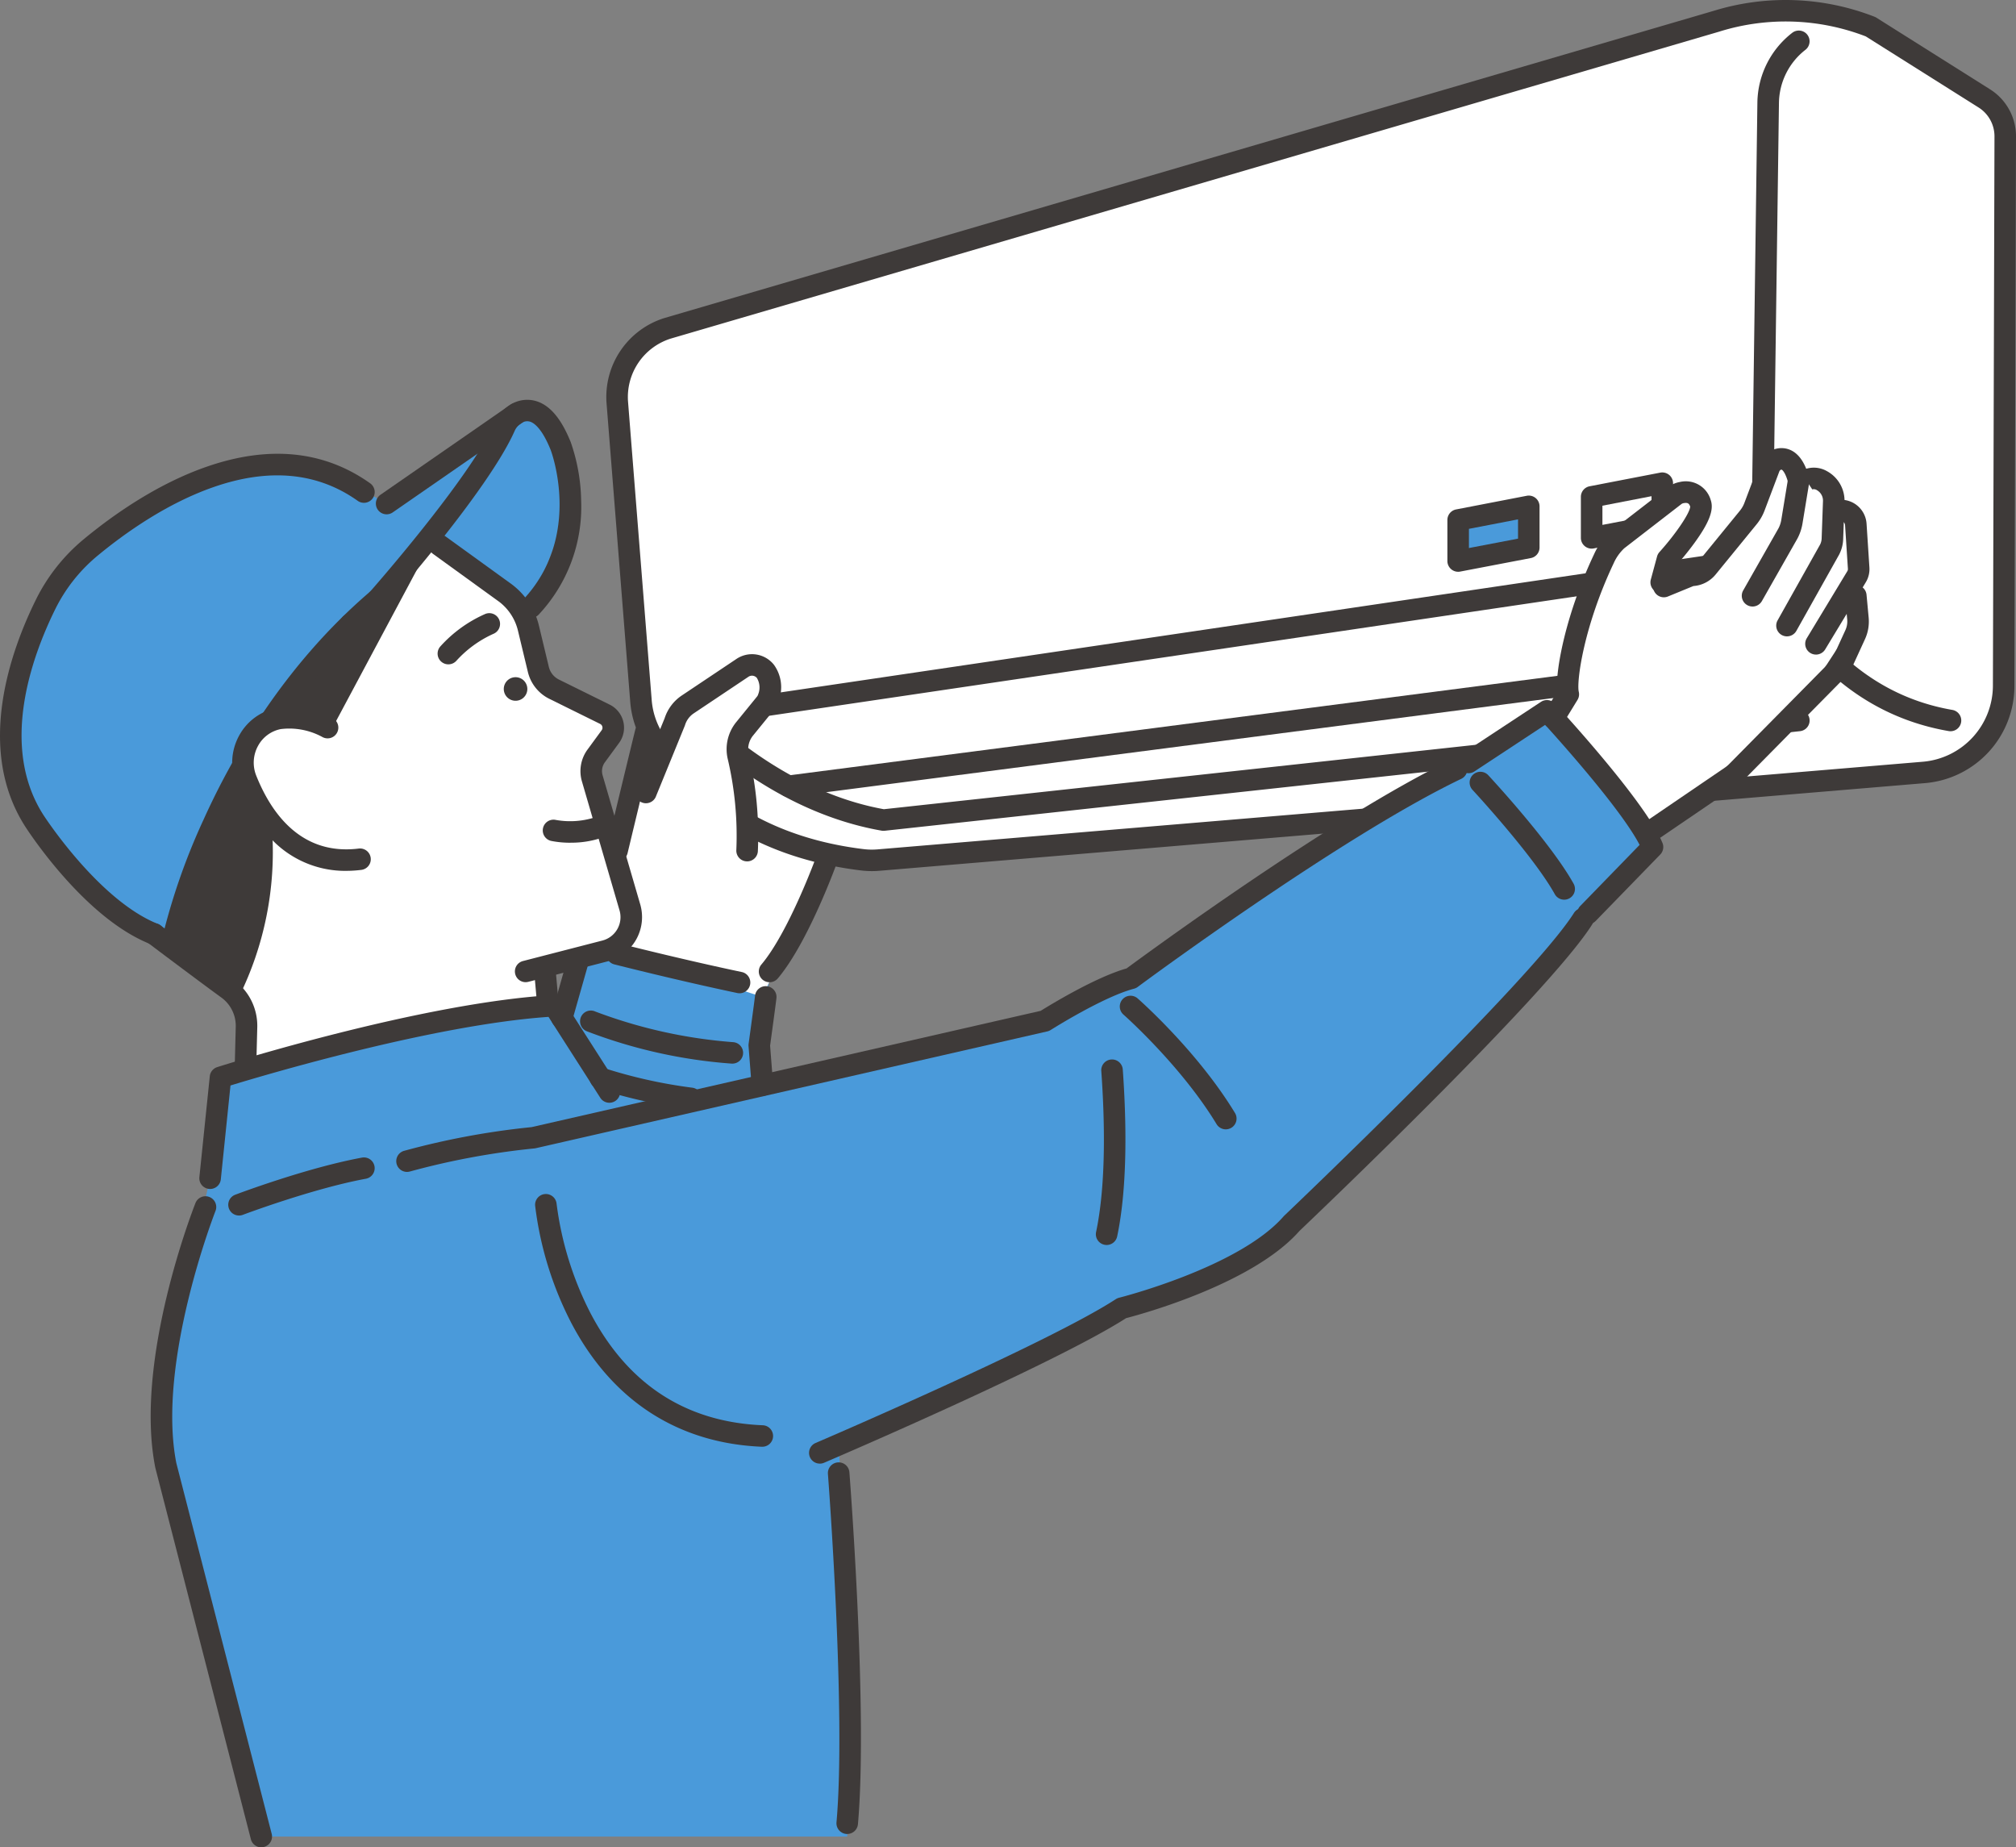
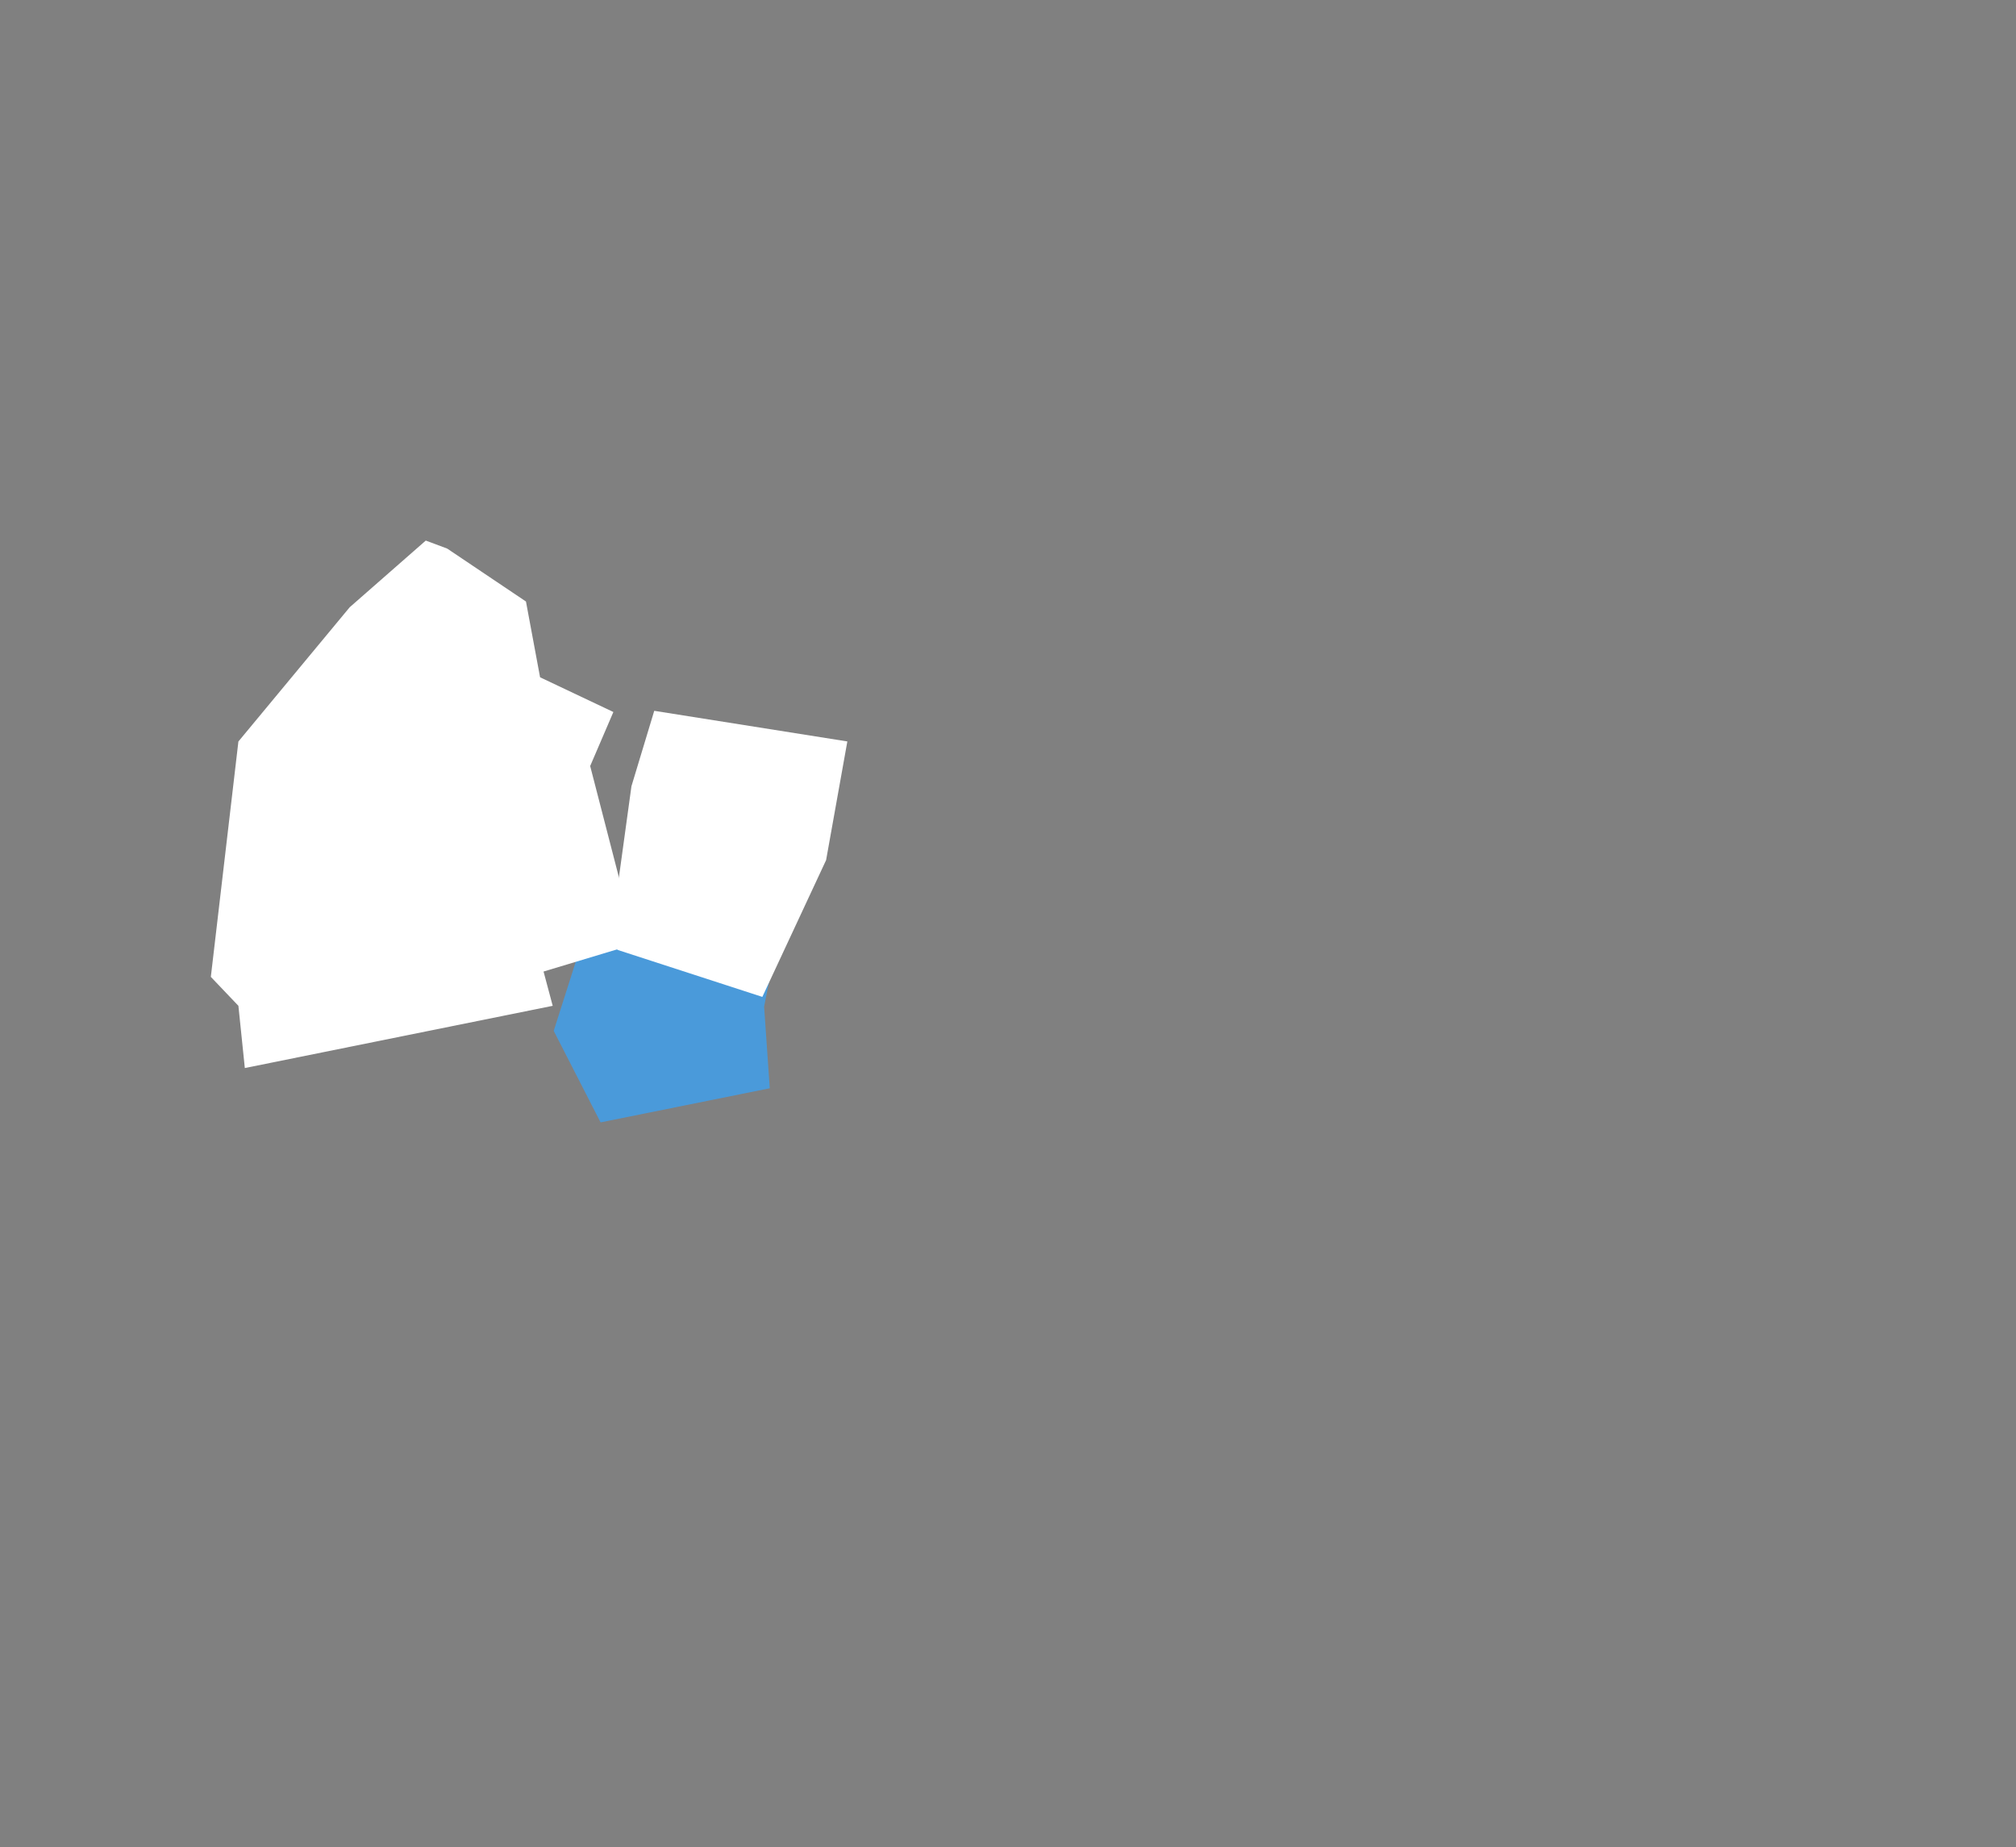
<svg xmlns="http://www.w3.org/2000/svg" width="334" height="306" viewBox="0 0 334 306">
  <rect x="0" y="0" width="334" height="306" fill="#808080" stroke="none" />
  <defs>
    <clipPath id="a">
-       <rect width="334" height="306" fill="none" />
-     </clipPath>
+       </clipPath>
  </defs>
  <g transform="translate(0 0.005)">
    <path d="M352.47,561.516l-6.2,19.446,7.765,15.16,28.03-5.652-.937-13.526,2.916-14.563-30.009-4.929Z" transform="translate(-254.534 -410.21)" fill="#4a9ada" />
    <path d="M392.159,445.748l-3.778,12.494-2.34,17.012v10.082l24.026,7.8,10.565-22.657,3.519-19.658Z" transform="translate(-283.767 -328.011)" fill="#fff" />
    <path d="M171.4,340.3l13.049,8.768,2.338,12.551,12.144,5.752-3.844,8.947,6.534,25.294-1.828,5-12.43,3.748,1.517,5.677-51.008,10.308-1.064-10.308-4.567-4.793,4.567-38.991,18.442-22.239,12.6-11.041Z" transform="translate(-97.31 -249.436)" fill="#fff" />
    <g transform="translate(0 -0.005)">
      <g transform="translate(0 0)" clip-path="url(#a)">
        <path d="M426.638,147.345a13.007,13.007,0,0,0,2.663.056l173.257-14.523a14.382,14.382,0,0,0,13.2-14.317l.261-91.011a7.46,7.46,0,0,0-3.487-6.333L593.722,9.364a38.557,38.557,0,0,0-25.468-.941L394.5,59.287a11.985,11.985,0,0,0-8.423,12.356l3.91,49.294a14.185,14.185,0,0,0,3.239,8.026c4.819,5.814,13.747,15.978,33.413,18.382" transform="translate(-283.802 -4.93)" fill="#fff" />
        <path d="M423.3,144.289a15.16,15.16,0,0,1-1.835-.113c-20.931-2.558-30.144-13.672-34.571-19.014a15.882,15.882,0,0,1-3.643-9.031l-3.91-49.283a13.7,13.7,0,0,1,9.673-14.2l.026-.008L562.784,1.784a40.486,40.486,0,0,1,26.636.989,1.769,1.769,0,0,1,.3.152l18.809,11.853a9.189,9.189,0,0,1,4.318,7.842l-.261,91.011a16.164,16.164,0,0,1-14.834,16.085L424.5,144.239c-.394.033-.792.049-1.194.049M390.06,56.055a10.155,10.155,0,0,0-7.16,10.518l3.91,49.289a12.357,12.357,0,0,0,2.835,7.032c4.134,4.987,12.735,15.363,32.255,17.749a11.214,11.214,0,0,0,2.3.049l173.257-14.524a12.677,12.677,0,0,0,11.564-12.543l.261-91.016a5.65,5.65,0,0,0-2.656-4.823L587.959,6.024a36.9,36.9,0,0,0-24.131-.837L563.8,5.2Z" transform="translate(-278.847 0.005)" fill="#3e3a39" />
        <path d="M460.92,393.61a1.793,1.793,0,0,1-.308-.026c-18.846-3.29-31.744-17.212-32.284-17.8a1.778,1.778,0,0,1,1.057-2.959L597.879,347.9a1.783,1.783,0,0,1,2.036,1.569c.017.152,1.85,15.548,13.727,24.442a1.778,1.778,0,0,1-.878,3.192L461.114,393.6a1.822,1.822,0,0,1-.194.01m-27.433-17.8c4.488,4.033,14.614,11.895,27.494,14.22l147.29-16.024c-8.178-7.879-10.843-18.182-11.62-22.332Z" transform="translate(-314.548 -255.989)" fill="#3e3a39" />
        <path d="M1128.734,135.229a1.778,1.778,0,0,1-.306-.026c-17.645-3.044-26.579-16.409-30.335-24.105a22.926,22.926,0,0,1-2.3-10.317l.947-69.652a14.865,14.865,0,0,1,5.765-11.582,1.782,1.782,0,1,1,2.2,2.806,11.325,11.325,0,0,0-4.392,8.824l-.947,69.652a19.359,19.359,0,0,0,1.936,8.711c3.457,7.084,11.657,19.382,27.734,22.156a1.779,1.779,0,0,1-.3,3.533" transform="translate(-805.586 -14.105)" fill="#3e3a39" />
        <path d="M488.308,432.611a1.779,1.779,0,0,1-.227-3.544l158.728-20.553a1.78,1.78,0,1,1,.459,3.529L488.54,432.6a1.817,1.817,0,0,1-.232.015" transform="translate(-357.675 -300.596)" fill="#3e3a39" />
        <path d="M990.729,308.887a1.783,1.783,0,0,1-1.784-1.78v-6.8a1.781,1.781,0,0,1,1.445-1.747l11.7-2.26a1.783,1.783,0,0,1,2.124,1.747v6.822a1.781,1.781,0,0,1-1.448,1.748l-11.7,2.238a1.785,1.785,0,0,1-.336.032m1.784-7.111v3.178l8.135-1.556V300.2Z" transform="translate(-727.033 -218.01)" fill="#3e3a39" />
        <path d="M912.177,319.779l11.7-2.26v6.822l-11.7,2.238Z" transform="translate(-670.597 -233.648)" fill="#4a9ada" />
        <path d="M907.223,323.4a1.783,1.783,0,0,1-1.784-1.779v-6.8a1.781,1.781,0,0,1,1.445-1.747l11.7-2.26a1.783,1.783,0,0,1,2.123,1.747v6.822a1.781,1.781,0,0,1-1.448,1.748l-11.7,2.238a1.784,1.784,0,0,1-.336.032m1.784-7.111v3.179l8.135-1.556v-3.194Z" transform="translate(-665.643 -228.69)" fill="#3e3a39" />
        <path d="M970.951,329.59l3.429-5.557-.026-8.836L979,302.753l10.783-8.8s4.249-2.1,4.378,2.179l-6.157,8.338,1.25,4.53,5.948-3.122,7.542-9.481,4.356-8.508,3.084,2.961,5.964,1.195,3.617,6.36.511,7.543-1.3,3.052.722,7.955-5.434,8.341-15.358,16.173-11.346,8.845-10.92-11.587Z" transform="translate(-713.805 -211.848)" fill="#fff" />
        <path d="M79.834,492.714l18.458,14.527a54.089,54.089,0,0,0,5.5-27.285l-5.5-15-9.564,2.031Z" transform="translate(-58.691 -342.141)" fill="#3e3a39" />
        <path d="M46.654,309.5l-12.876,31.57-3.286,4.143-15.165-12.1S-1.827,318.352,8.27,296.691c0,0,7.446-22.91,31.055-28.524,0,0,12.6-6.526,22.664,1.468l5.8,3.211,23.316-15.413s7.262,2.831,7.136,15.413L91.689,290.01l-11.038-7.951-4.8-4.83-9.036,10.89-10.542,8.572Z" transform="translate(-3.74 -189.433)" fill="#4a9ada" />
-         <path d="M116.446,630.016l-16.439-64.144c-2.693-12.932,6.323-35.578,6.323-35.578l1.628-7.122,1.724-16.711,54.081-11.855,8.881,12L185.5,509.65l9.31-.822,51.449-11.717c1.686-3.789,18.268-9.788,18.268-9.788l47.761-31.3,6.117-1.721,13.35-8.555,16.612,20.729L335.42,480.183c-23.12,27.942-56.188,56.577-56.188,56.577l-22.074,9.069c-9.766,7.412-45.06,21.485-45.06,21.485l1.9,33.707-.485,31.206h-97.07Z" transform="translate(-73.152 -328.007)" fill="#4a9ada" />
        <path d="M191.32,325.193l-18.6,34.824-12.588.58,14.413-19.2,8.1-5.644Z" transform="translate(-117.724 -239.295)" fill="#3e3a39" />
        <path d="M284.186,409.311a1.779,1.779,0,0,1-.445-3.5l13.154-3.393a4,4,0,0,0,2.851-5l-6.237-21.392a6.044,6.044,0,0,1,.922-5.23l2.354-3.214a.708.708,0,0,0-.259-1.054l-8.4-4.148a6.714,6.714,0,0,1-3.566-4.462l-1.646-6.853a8.5,8.5,0,0,0-3.117-4.772l-10.951-7.924a1.781,1.781,0,1,1,2.1-2.881l10.968,7.935.03.023a12.071,12.071,0,0,1,4.445,6.79l1.646,6.853a3.162,3.162,0,0,0,1.68,2.1l8.4,4.148a4.263,4.263,0,0,1,1.556,6.343l-2.354,3.214a2.469,2.469,0,0,0-.377,2.137l6.237,21.392a7.563,7.563,0,0,1-5.384,9.436l-13.154,3.393a1.8,1.8,0,0,1-.448.057" transform="translate(-197.106 -246.62)" fill="#3e3a39" />
        <path d="M344.146,515.938a16.128,16.128,0,0,1-3.217-.3,1.78,1.78,0,1,1,.77-3.476,13.468,13.468,0,0,0,6.98-.6,1.78,1.78,0,1,1,1.336,3.3,15.827,15.827,0,0,1-5.869,1.07" transform="translate(-249.611 -376.345)" fill="#3e3a39" />
        <path d="M315.158,426.475a1.951,1.951,0,1,1,1.762,2.118,1.95,1.95,0,0,1-1.762-2.118" transform="translate(-231.686 -312.525)" fill="#3e3a39" />
        <path d="M275.533,392.994a1.78,1.78,0,0,1-1.33-2.966,21.816,21.816,0,0,1,7.455-5.385,1.78,1.78,0,1,1,1.315,3.309,18.5,18.5,0,0,0-6.109,4.448,1.782,1.782,0,0,1-1.331.594" transform="translate(-201.25 -282.95)" fill="#3e3a39" />
-         <path d="M102.56,429.7a1.785,1.785,0,0,1-1.75-2.138,106.3,106.3,0,0,1,7.009-20.243c4.762-10.549,13.43-25.674,27.678-37.83a1.782,1.782,0,1,1,2.32,2.705c-13.747,11.727-22.131,26.368-26.744,36.586a104.527,104.527,0,0,0-6.768,19.5,1.784,1.784,0,0,1-1.746,1.422" transform="translate(-74.085 -271.573)" fill="#3e3a39" />
        <path d="M256.69,286.827a1.78,1.78,0,0,1-1.3-3c9.969-10.575,4.643-24.673,4.588-24.814-1.418-3.527-2.714-4.445-3.359-4.676a1.628,1.628,0,0,0-1.424.18,2.925,2.925,0,0,0-1.219,1.4c-4.367,9.772-20.634,28.216-21.324,29a1.782,1.782,0,0,1-2.676-2.355c.166-.187,16.595-18.814,20.741-28.091a6.4,6.4,0,0,1,2.772-3.075,5.2,5.2,0,0,1,4.339-.4c2.178.782,3.967,2.98,5.471,6.719a30.79,30.79,0,0,1,1.723,9.642,26.092,26.092,0,0,1-7.03,18.916,1.781,1.781,0,0,1-1.3.561" transform="translate(-168.741 -184.471)" fill="#3e3a39" />
        <path d="M236.9,271.018a1.779,1.779,0,0,1-1.019-3.241l21.55-14.928a1.781,1.781,0,1,1,2.036,2.923L237.911,270.7a1.78,1.78,0,0,1-1.016.318" transform="translate(-172.843 -185.826)" fill="#3e3a39" />
        <path d="M25.518,365.886a1.785,1.785,0,0,1-.66-.127c-10.936-4.345-20.309-18.868-20.7-19.484-8.221-12.86-2.413-29.03,1.781-37.524a30.553,30.553,0,0,1,7.99-10.082c4.672-3.862,11.986-9.071,20.3-11.957,10.348-3.595,19.461-2.675,27.087,2.734a1.781,1.781,0,1,1-2.068,2.9c-6.629-4.7-14.651-5.467-23.845-2.273-7.807,2.712-14.746,7.662-19.192,11.336a27.016,27.016,0,0,0-7.066,8.914c-3.862,7.823-9.255,22.648-1.973,34.038.09.141,9.153,14.172,19.015,18.091a1.779,1.779,0,0,1-.661,3.433" transform="translate(0 -209.398)" fill="#3e3a39" />
        <path d="M106.554,604.721h-.047a1.782,1.782,0,0,1-1.738-1.825l.174-6.79a5.8,5.8,0,0,0-2.4-4.847c-3.643-2.641-12.129-9.031-12.215-9.1a1.781,1.781,0,1,1,2.15-2.841c.085.064,8.546,6.434,12.163,9.057a9.359,9.359,0,0,1,3.868,7.817l-.174,6.79a1.782,1.782,0,0,1-1.783,1.734" transform="translate(-65.885 -426.035)" fill="#3e3a39" />
        <path d="M336.34,610.256a1.783,1.783,0,0,1-1.775-1.623l-.373-4.208a1.784,1.784,0,0,1,3.555-.314l.373,4.208a1.781,1.781,0,0,1-1.62,1.93q-.08.007-.159.007" transform="translate(-245.679 -443.347)" fill="#3e3a39" />
        <path d="M470.537,636.612a1.783,1.783,0,0,1-1.777-1.642l-.514-6.612a1.776,1.776,0,0,1,.011-.379c.943-6.89,1.062-7.935,1.066-7.976a1.784,1.784,0,0,1,3.547.386c0,.039-.113,1.022-1.052,7.882l.5,6.422a1.781,1.781,0,0,1-1.641,1.912q-.071.005-.14.005" transform="translate(-344.232 -455.069)" fill="#3e3a39" />
        <path d="M126.473,656.106c-.061,0-.123,0-.185-.009a1.781,1.781,0,0,1-1.592-1.952l1.724-16.711a1.781,1.781,0,0,1,1.235-1.514c1.377-.436,33.97-10.7,55.719-11.936a1.785,1.785,0,0,1,1.606.819l9.145,14.283A1.783,1.783,0,0,1,191.116,641l-8.578-13.4c-19.073,1.327-46.817,9.568-52.689,11.364l-1.6,15.542a1.783,1.783,0,0,1-1.773,1.6" transform="translate(-91.664 -459.16)" fill="#3e3a39" />
        <path d="M112.586,857.947a1.784,1.784,0,0,1-1.727-1.338L95.044,795.144c-.008-.032-.016-.064-.022-.1-3.525-17.758,6.249-42.791,6.667-43.848a1.784,1.784,0,0,1,3.32,1.305c-.1.249-9.787,25.077-6.5,41.8l15.8,61.416a1.784,1.784,0,0,1-1.73,2.222" transform="translate(-69.294 -551.947)" fill="#3e3a39" />
        <path d="M249.677,544.081a1.779,1.779,0,0,1-.476-3.495,128.884,128.884,0,0,1,21.112-3.924L354.659,517.4c1.529-.954,9.066-5.566,14.22-7.021,3.254-2.4,34.536-25.343,53.916-34.618a1.78,1.78,0,1,1,1.544,3.209c-20.048,9.6-53.268,34.218-53.6,34.466a1.784,1.784,0,0,1-.616.3c-5.083,1.321-13.723,6.783-13.81,6.838a1.791,1.791,0,0,1-.56.233L271,540.155a1.762,1.762,0,0,1-.216.035,125.358,125.358,0,0,0-20.631,3.825,1.794,1.794,0,0,1-.478.065" transform="translate(-182.241 -349.962)" fill="#3e3a39" />
        <path d="M718.123,646.618a1.784,1.784,0,0,1-1.529-.859c-5.879-9.7-15.318-18.051-15.412-18.135a1.782,1.782,0,1,1,2.36-2.67c.4.354,9.937,8.789,16.106,18.963a1.781,1.781,0,0,1-1.525,2.7" transform="translate(-515.038 -459.55)" fill="#3e3a39" />
        <path d="M687.315,695.131a1.785,1.785,0,0,1-1.748-2.146c1.716-8.133,1.416-18.994.862-26.672a1.784,1.784,0,0,1,3.56-.255c.57,7.907.872,19.123-.93,27.661a1.784,1.784,0,0,1-1.744,1.413" transform="translate(-503.974 -488.907)" fill="#3e3a39" />
        <path d="M372.4,790.642l-.076,0c-13.971-.579-24.911-7.707-31.637-20.614a57.341,57.341,0,0,1-5.934-19.305,1.784,1.784,0,0,1,3.554-.322,54.742,54.742,0,0,0,5.6,18.081c6.193,11.815,15.805,18.075,28.569,18.6a1.78,1.78,0,0,1-.073,3.558" transform="translate(-246.093 -550.996)" fill="#3e3a39" />
-         <path d="M507.889,661.417a1.779,1.779,0,0,1-.7-3.416c.384-.165,38.565-16.533,49.737-23.822a1.79,1.79,0,0,1,.544-.237c.2-.049,19.882-5.035,27.252-13.472.036-.042.075-.082.115-.12.408-.388,40.909-38.923,47.994-50.142a1.783,1.783,0,0,1,3.02,1.9c-7.249,11.481-46.116,48.507-48.493,50.767-7.71,8.751-26.075,13.761-28.728,14.449-11.715,7.526-48.462,23.28-50.032,23.952a1.782,1.782,0,0,1-.7.145" transform="translate(-372.068 -418.979)" fill="#3e3a39" />
        <path d="M933.495,476.139a1.78,1.78,0,0,1-1.281-3.018L942.051,463c-2.951-5.68-12.5-16.41-15.647-19.885L914.69,450.83a1.781,1.781,0,1,1-1.967-2.97l12.989-8.555a1.788,1.788,0,0,1,2.293.277c.612.66,15.009,16.231,17.834,23.1a1.776,1.776,0,0,1-.37,1.914l-10.693,11a1.781,1.781,0,0,1-1.281.541" transform="translate(-670.409 -323.049)" fill="#3e3a39" />
        <path d="M935,505.181a1.785,1.785,0,0,1-1.562-.918c-3.561-6.412-13.532-17.167-13.632-17.275a1.782,1.782,0,0,1,2.617-2.42c.422.453,10.368,11.183,14.137,17.97A1.782,1.782,0,0,1,935,505.181" transform="translate(-675.852 -356.154)" fill="#3e3a39" />
-         <path d="M966.934,342.9a1.781,1.781,0,0,1-1.52-2.709l2.094-3.412c-.3-3.711,1.531-13.09,6.136-22.822a11.024,11.024,0,0,1,2.676-3.687c.027-.023.054-.046.082-.068l9.489-7.334a4.475,4.475,0,0,1,1.943-.862,4.3,4.3,0,0,1,5.138,3.006c.55,1.608-.256,3.724-2.694,7.075-1.144,1.572-2.33,2.962-2.863,3.571l-.93,3.432a1.784,1.784,0,0,1-3.445-.929l1.039-3.834a1.778,1.778,0,0,1,.4-.726c2.688-2.979,5.036-6.456,5.09-7.524-.194-.528-.411-.691-1.1-.568a.876.876,0,0,0-.385.172l-9.443,7.3a7.619,7.619,0,0,0-1.762,2.5c-4.99,10.547-6.167,19.614-5.773,21.281a1.775,1.775,0,0,1-.214,1.338l-2.426,3.954a1.785,1.785,0,0,1-1.524.851m22.632-36.87Z" transform="translate(-709.542 -222.164)" fill="#3e3a39" />
+         <path d="M966.934,342.9a1.781,1.781,0,0,1-1.52-2.709l2.094-3.412c-.3-3.711,1.531-13.09,6.136-22.822a11.024,11.024,0,0,1,2.676-3.687c.027-.023.054-.046.082-.068l9.489-7.334a4.475,4.475,0,0,1,1.943-.862,4.3,4.3,0,0,1,5.138,3.006c.55,1.608-.256,3.724-2.694,7.075-1.144,1.572-2.33,2.962-2.863,3.571l-.93,3.432a1.784,1.784,0,0,1-3.445-.929l1.039-3.834a1.778,1.778,0,0,1,.4-.726c2.688-2.979,5.036-6.456,5.09-7.524-.194-.528-.411-.691-1.1-.568a.876.876,0,0,0-.385.172l-9.443,7.3a7.619,7.619,0,0,0-1.762,2.5c-4.99,10.547-6.167,19.614-5.773,21.281l-2.426,3.954a1.785,1.785,0,0,1-1.524.851m22.632-36.87Z" transform="translate(-709.542 -222.164)" fill="#3e3a39" />
        <path d="M1050.6,307.248a1.781,1.781,0,0,1-1.551-2.657l5.858-10.308a4.624,4.624,0,0,0,.455-1.373l1.04-6.327a.584.584,0,0,0-.019-.267c-.39-1.251-.843-1.776-1.032-1.743a.5.5,0,0,0-.313.306l-2.443,6.463a8.17,8.17,0,0,1-1.316,2.283l-6.789,8.315a5.231,5.231,0,0,1-3.685,1.916l-4.218,1.729a1.78,1.78,0,1,1-1.357-3.292l4.51-1.848a1.785,1.785,0,0,1,.678-.134,1.678,1.678,0,0,0,1.3-.618l6.789-8.315a4.617,4.617,0,0,0,.744-1.291l2.454-6.491.017-.043a4.033,4.033,0,0,1,2.929-2.47c1.086-.216,3.761-.24,5.137,4.179a4.157,4.157,0,0,1,.132,1.9l-1.041,6.327a8.148,8.148,0,0,1-.827,2.472c-.009.018-.019.035-.029.053l-5.874,10.336a1.785,1.785,0,0,1-1.554.9" transform="translate(-760.25 -206.782)" fill="#3e3a39" />
        <path d="M1112.924,321.244a1.781,1.781,0,0,1-1.555-2.648l7.046-12.566a2.438,2.438,0,0,0,.254-1l.219-6.144a2,2,0,0,0-.982-1.847.949.949,0,0,0-.877-.114.411.411,0,0,0,.075-.046l-1.982-2.96a4.385,4.385,0,0,1,4.478-.013,5.575,5.575,0,0,1,2.854,5.106l-.219,6.144a6.009,6.009,0,0,1-.658,2.519l-.03.056-7.065,12.6a1.784,1.784,0,0,1-1.559.911" transform="translate(-816.868 -215.833)" fill="#3e3a39" />
        <path d="M1131.06,339.02a1.781,1.781,0,0,1-1.526-2.7l6.734-11.131a.675.675,0,0,0,.085-.376l-.472-7.242a.685.685,0,0,0-.354-.557.624.624,0,0,0-.605-.015l.02-.013-1.871-3.031s.07-.044.2-.112a4.241,4.241,0,0,1,6.171,3.5l.472,7.243a4.214,4.214,0,0,1-.567,2.405l-.015.024-6.743,11.146a1.785,1.785,0,0,1-1.529.861" transform="translate(-830.201 -230.594)" fill="#3e3a39" />
        <path d="M1030.414,408.928a1.779,1.779,0,0,1-1.008-3.249l12.579-8.571a4.683,4.683,0,0,0,.69-.575l16.547-16.758a3.43,3.43,0,0,0,.678-.98l2.044-4.46a3.429,3.429,0,0,0,.3-1.744l-.352-3.776a1.784,1.784,0,0,1,3.553-.329l.352,3.776a6.986,6.986,0,0,1-.6,3.553l-2.045,4.46a6.973,6.973,0,0,1-1.38,2l-16.547,16.758a8.237,8.237,0,0,1-1.22,1.017l-12.578,8.571a1.781,1.781,0,0,1-1.005.31" transform="translate(-756.207 -269.963)" fill="#3e3a39" />
        <path d="M521.108,978.631q-.079,0-.159-.007a1.781,1.781,0,0,1-1.62-1.93c1.612-18.164-1.389-57.3-1.42-57.7a1.784,1.784,0,0,1,3.558-.274c.125,1.618,3.054,39.828,1.416,58.284a1.783,1.783,0,0,1-1.775,1.623" transform="translate(-380.743 -674.841)" fill="#3e3a39" />
        <path d="M144.576,735.455a1.779,1.779,0,0,1-.633-3.444c.479-.181,11.839-4.457,20.982-6.146a1.78,1.78,0,1,1,.65,3.5c-8.823,1.631-20.252,5.932-20.367,5.975a1.785,1.785,0,0,1-.632.116" transform="translate(-104.974 -534.111)" fill="#3e3a39" />
        <path d="M476.463,554.649a1.78,1.78,0,0,1-1.362-2.928c4.527-5.347,9.064-17.781,9.109-17.906a1.784,1.784,0,0,1,3.356,1.209c-.193.534-4.8,13.158-9.738,18.993a1.782,1.782,0,0,1-1.364.632" transform="translate(-348.966 -391.947)" fill="#3e3a39" />
        <path d="M401.37,599.8a1.789,1.789,0,0,1-.371-.039c-10.088-2.128-20.253-4.716-20.355-4.741a1.78,1.78,0,1,1,.884-3.448c.1.026,10.2,2.6,20.209,4.708a1.779,1.779,0,0,1-.367,3.521" transform="translate(-278.848 -435.271)" fill="#3e3a39" />
        <path d="M171.36,473.446c-11.23,1.378-16.606-7.623-18.831-13.192a7.459,7.459,0,0,1,5.374-10.112,13.189,13.189,0,0,1,8.069,1.481Z" transform="translate(-111.735 -331.114)" fill="#fff" />
-         <path d="M164.118,470.413a16.844,16.844,0,0,1-11.715-4.6,27.239,27.239,0,0,1-6.489-9.853A9.32,9.32,0,0,1,146.4,448a9.04,9.04,0,0,1,6.207-4.564c4.706-.918,9.118,1.579,9.3,1.686a1.781,1.781,0,1,1-1.779,3.085,11.446,11.446,0,0,0-6.839-1.278,5.482,5.482,0,0,0-3.759,2.775,5.779,5.779,0,0,0-.3,4.932c2.461,6.16,7.4,13.256,16.956,12.084a1.78,1.78,0,1,1,.435,3.533,20.567,20.567,0,0,1-2.5.157" transform="translate(-106.778 -326.159)" fill="#3e3a39" />
        <path d="M385.685,676.3a1.831,1.831,0,0,1-.22-.014,85.5,85.5,0,0,1-15.29-3.408,1.78,1.78,0,1,1,1.079-3.392A81.926,81.926,0,0,0,385.9,672.75a1.779,1.779,0,0,1-.216,3.546" transform="translate(-271.223 -492.582)" fill="#3e3a39" />
        <path d="M381.088,475.645a1.784,1.784,0,0,1-1.737-2.194c.026-.109,2.647-11.038,4.739-19.6a1.784,1.784,0,0,1,3.467.842c-2.09,8.558-4.709,19.481-4.735,19.59a1.784,1.784,0,0,1-1.734,1.366" transform="translate(-278.848 -332.966)" fill="#3e3a39" />
        <path d="M346.509,609.156a1.784,1.784,0,0,1-1.717-2.265l2.64-9.294a1.784,1.784,0,0,1,3.433.97l-2.641,9.294a1.784,1.784,0,0,1-1.716,1.295" transform="translate(-253.427 -438.792)" fill="#3e3a39" />
        <path d="M388.22,642.556q-.074,0-.15-.006a83.859,83.859,0,0,1-23.974-5.355,1.78,1.78,0,1,1,1.4-3.272A81.917,81.917,0,0,0,388.366,639a1.78,1.78,0,0,1-.146,3.553" transform="translate(-266.874 -466.371)" fill="#3e3a39" />
        <path d="M400.024,438.777l6.41-15.48,13.955-8.059,2.64,4.448-5.987,7.171.813,19.6-2.108,4.566-14.689-6.2Z" transform="translate(-294.082 -305.555)" fill="#fff" />
        <path d="M415.772,444.549c-.037,0-.075,0-.113,0a1.781,1.781,0,0,1-1.67-1.887,55.393,55.393,0,0,0-1.425-15.079,7.108,7.108,0,0,1,1.422-6.117l3.419-4.2a1.09,1.09,0,0,0,.206-.395,3.043,3.043,0,0,0-.225-2.713,1.063,1.063,0,0,0-1.413-.17l-9.039,6.044a3.619,3.619,0,0,0-1.443,1.936q-.023.076-.053.149L400.625,433.9a1.784,1.784,0,0,1-3.3-1.343l4.786-11.717a7.19,7.19,0,0,1,2.841-3.766l9.039-6.044a4.632,4.632,0,0,1,6.223.949,6.342,6.342,0,0,1,.846,5.82,4.665,4.665,0,0,1-.88,1.707l-3.419,4.2a3.577,3.577,0,0,0-.715,3.079,59.025,59.025,0,0,1,1.509,16.1,1.783,1.783,0,0,1-1.779,1.669" transform="translate(-291.997 -301.87)" fill="#3e3a39" />
      </g>
    </g>
  </g>
</svg>